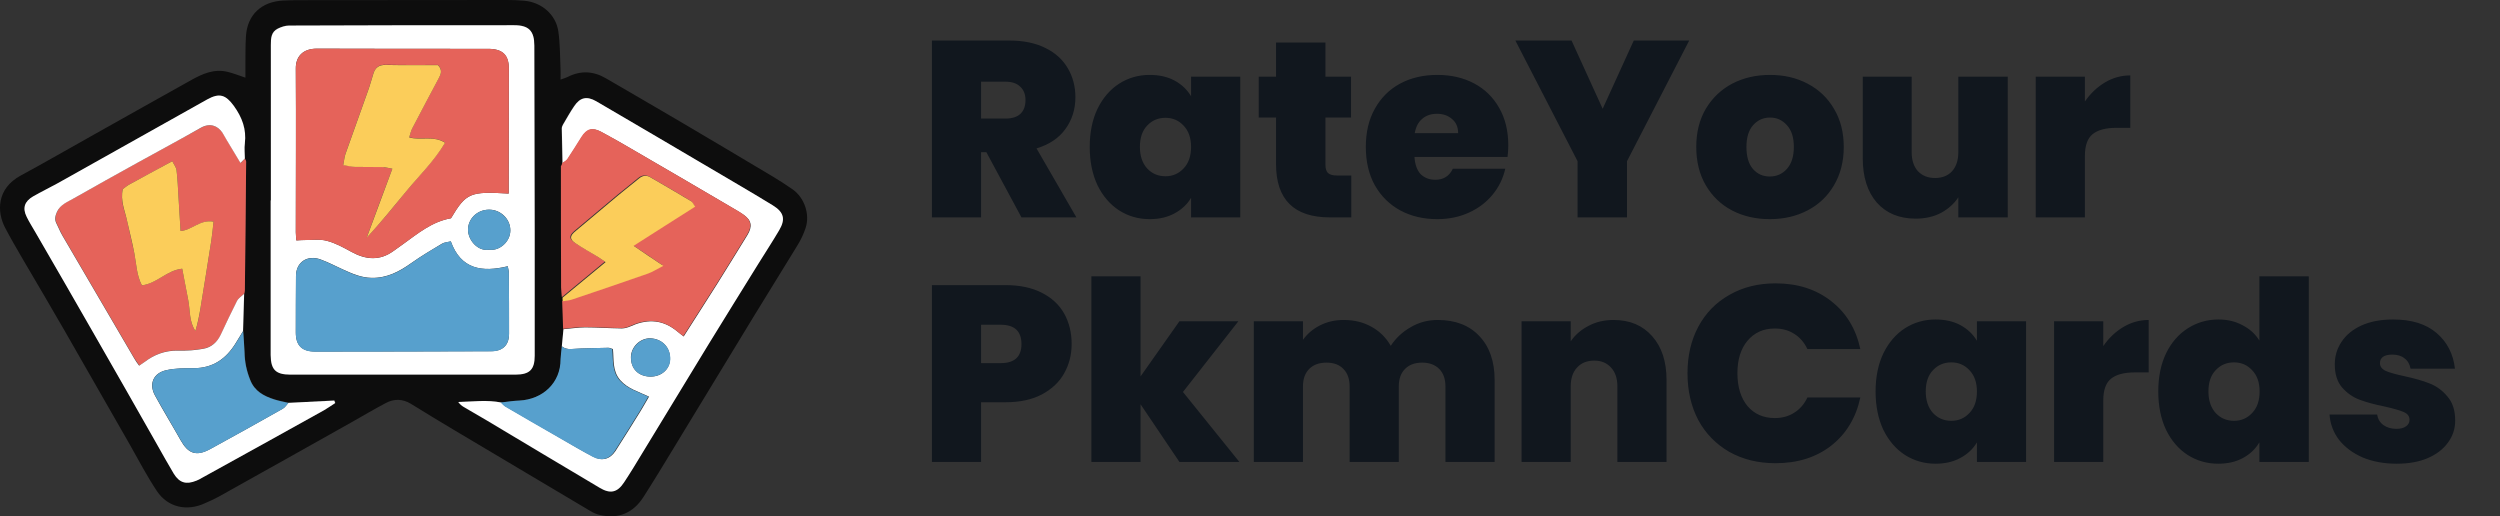
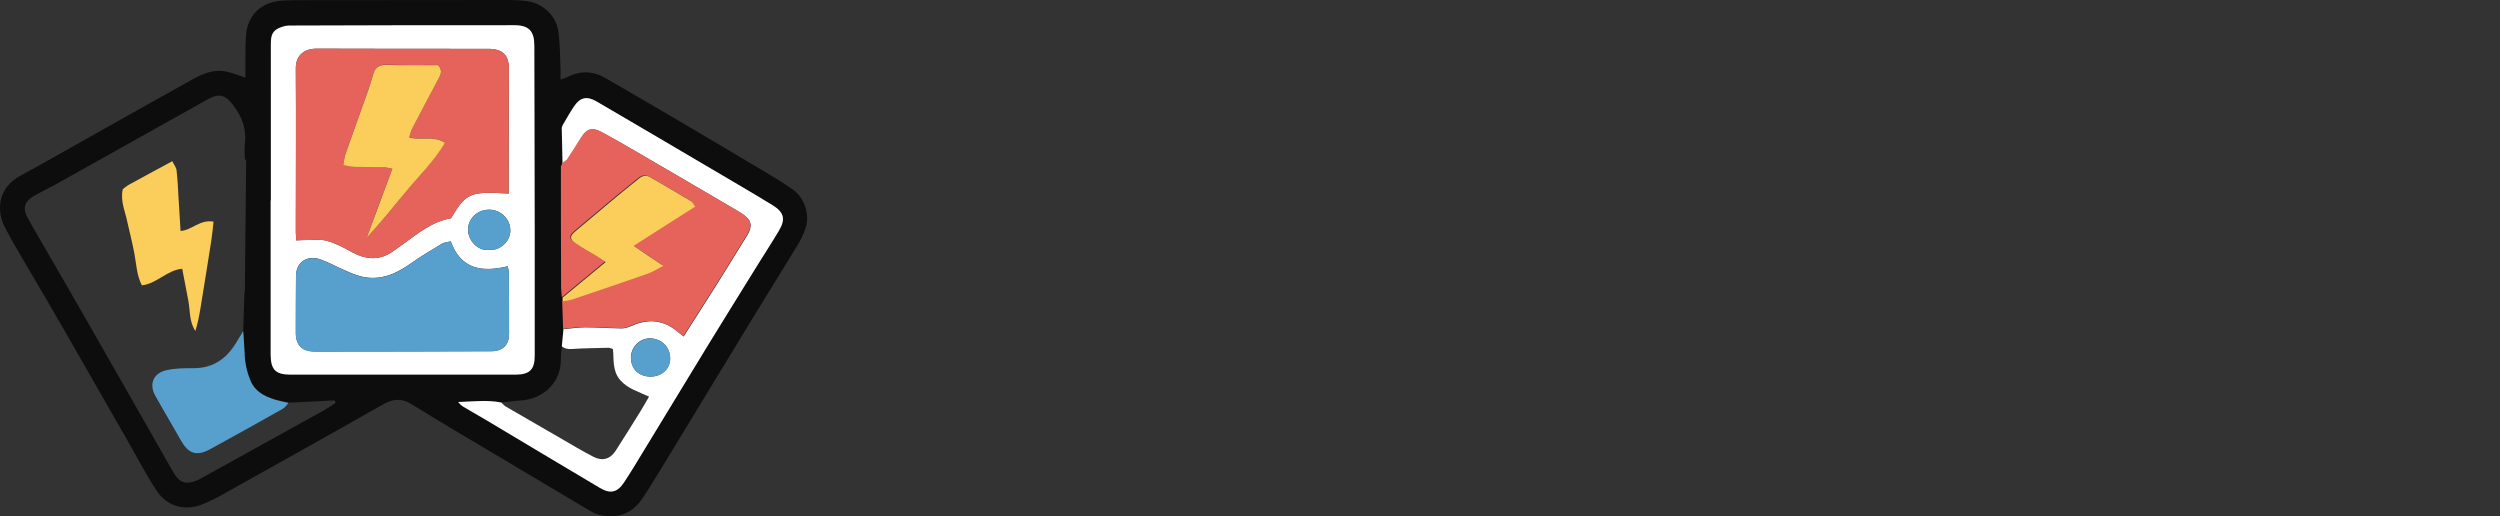
<svg xmlns="http://www.w3.org/2000/svg" width="184" height="38" viewBox="0 0 184 38" fill="none">
  <rect x="0" y="0" width="184" height="38" fill="#333333" stroke="none" />
  <path d="M18.062 5.715C18.062 5.385 18.062 5.175 18.062 4.951C18.076 4.187 18.049 3.41 18.103 2.647C18.21 1.08 19.249 0.119 20.84 0.04C21.177 0.026 21.514 0.013 21.851 0.013C27.002 0.013 32.14 0 37.291 0C37.723 0 38.141 0.013 38.572 0.053C39.853 0.158 40.919 1.067 41.094 2.317C41.229 3.252 41.215 4.2 41.256 5.135C41.269 5.346 41.256 5.557 41.256 5.859C41.498 5.767 41.647 5.728 41.782 5.662C42.739 5.175 43.683 5.227 44.6 5.767C46.366 6.794 48.146 7.821 49.913 8.861C52.259 10.244 54.592 11.627 56.925 13.022C57.41 13.312 57.869 13.615 58.327 13.931C59.204 14.537 59.635 15.787 59.285 16.801C59.136 17.249 58.921 17.697 58.664 18.105C57.599 19.856 56.507 21.594 55.441 23.345C53.486 26.545 51.558 29.744 49.603 32.944C48.861 34.169 48.119 35.393 47.351 36.591C46.596 37.763 45.503 38.211 44.182 37.908C43.926 37.855 43.669 37.75 43.44 37.605C40.083 35.617 36.725 33.616 33.381 31.627C32.329 30.995 31.277 30.363 30.239 29.718C29.632 29.349 28.998 29.336 28.391 29.666C27.542 30.113 26.719 30.6 25.883 31.074C22.62 32.905 19.343 34.748 16.08 36.565C15.77 36.736 15.433 36.881 15.109 37.026C13.774 37.658 12.358 37.355 11.549 36.144C10.821 35.051 10.201 33.866 9.553 32.72C7.962 29.942 6.371 27.151 4.766 24.359C3.741 22.582 2.703 20.817 1.665 19.053C1.22 18.289 0.775 17.525 0.37 16.749C-0.223 15.616 -0.277 13.891 1.53 12.917C3.337 11.943 5.103 10.915 6.897 9.915C9.297 8.559 11.697 7.229 14.084 5.886C14.92 5.425 15.77 5.043 16.768 5.293C17.145 5.385 17.523 5.53 18.062 5.715ZM17.9 24.372C17.927 23.451 17.954 22.542 17.981 21.62C17.995 21.541 18.022 21.449 18.022 21.37C18.049 18.21 18.089 15.063 18.116 11.903C18.116 11.824 18.062 11.758 18.022 11.679C18.022 11.311 17.968 10.929 18.022 10.56C18.157 9.52 17.833 8.651 17.213 7.808C16.606 6.979 16.147 6.821 15.244 7.334C11.589 9.388 7.935 11.429 4.281 13.47C3.674 13.812 3.054 14.102 2.46 14.444C1.827 14.813 1.665 15.3 1.988 15.945C2.191 16.34 2.42 16.709 2.636 17.091C4.092 19.606 5.548 22.121 6.991 24.649C8.528 27.348 10.066 30.047 11.603 32.733C12.008 33.444 12.399 34.156 12.817 34.853C13.221 35.538 13.72 35.683 14.475 35.367C14.623 35.314 14.758 35.222 14.893 35.156C17.9 33.497 20.894 31.825 23.901 30.166C24.171 30.008 24.427 29.823 24.697 29.652C24.67 29.587 24.656 29.521 24.629 29.468C23.496 29.521 22.364 29.587 21.244 29.639C20.894 29.56 20.543 29.494 20.206 29.389C19.424 29.139 18.75 28.783 18.426 27.954C18.157 27.295 18.022 26.624 18.008 25.913C17.981 25.399 17.927 24.886 17.9 24.372ZM41.404 21.91C41.404 21.989 41.404 22.068 41.404 22.147C41.431 22.832 41.444 23.53 41.471 24.214C41.431 24.636 41.391 25.057 41.35 25.478C41.323 25.794 41.283 26.11 41.283 26.426C41.296 28.191 39.961 29.389 38.262 29.481C37.79 29.508 37.332 29.587 36.873 29.626C35.821 29.402 34.77 29.56 33.704 29.587C33.826 29.758 33.961 29.863 34.109 29.955C34.662 30.284 35.228 30.6 35.781 30.93C38.559 32.589 41.323 34.248 44.101 35.894C44.883 36.368 45.409 36.249 45.908 35.499C46.38 34.774 46.811 34.037 47.27 33.313C48.888 30.666 50.493 28.006 52.111 25.36C53.324 23.372 54.565 21.383 55.792 19.408C56.304 18.579 56.83 17.776 57.329 16.933C57.801 16.13 57.666 15.603 56.857 15.116C56.008 14.589 55.145 14.089 54.282 13.575C52.273 12.39 50.25 11.205 48.241 10.02C46.784 9.164 45.328 8.295 43.858 7.453C43.184 7.058 42.685 7.163 42.24 7.808C41.943 8.243 41.687 8.703 41.417 9.164C41.364 9.256 41.323 9.375 41.323 9.467C41.337 10.323 41.364 11.166 41.377 12.022C41.364 12.101 41.337 12.193 41.337 12.272C41.337 15.248 41.35 18.236 41.35 21.212C41.35 21.436 41.391 21.673 41.404 21.91ZM19.936 14.747C19.923 14.747 19.923 14.747 19.91 14.747C19.91 18.539 19.91 22.331 19.91 26.124C19.91 27.203 20.274 27.559 21.352 27.559C26.881 27.559 32.396 27.559 37.925 27.559C38.977 27.559 39.341 27.19 39.341 26.176C39.341 23.148 39.341 20.119 39.341 17.091C39.341 12.509 39.327 7.927 39.314 3.344C39.314 2.265 38.909 1.843 37.831 1.843C32.302 1.843 26.787 1.857 21.258 1.87C20.988 1.87 20.692 1.975 20.435 2.094C19.936 2.344 19.923 2.818 19.923 3.292C19.936 7.123 19.936 10.929 19.936 14.747Z" fill="#0D0D0D" />
  <path d="M19.936 14.747C19.936 10.929 19.936 7.11 19.936 3.305C19.936 2.831 19.95 2.357 20.449 2.107C20.692 1.988 20.988 1.883 21.271 1.883C26.8 1.857 32.315 1.857 37.844 1.857C38.923 1.857 39.327 2.278 39.327 3.358C39.341 7.94 39.341 12.522 39.354 17.104C39.354 20.133 39.354 23.161 39.354 26.189C39.354 27.203 38.977 27.572 37.938 27.572C32.41 27.572 26.895 27.572 21.366 27.572C20.287 27.572 19.936 27.203 19.923 26.137C19.923 22.345 19.923 18.552 19.923 14.76C19.923 14.747 19.923 14.747 19.936 14.747ZM37.44 14.247C37.44 13.97 37.44 13.733 37.44 13.496C37.44 10.692 37.453 7.874 37.453 5.069C37.453 4.055 36.995 3.595 35.929 3.595C31.722 3.595 27.528 3.595 23.321 3.581C22.283 3.581 21.757 4.174 21.77 5.043C21.797 9.059 21.77 13.075 21.77 17.091C21.77 17.275 21.797 17.473 21.811 17.697C22.013 17.683 22.175 17.67 22.323 17.67C22.903 17.67 23.51 17.578 24.049 17.723C24.683 17.881 25.29 18.223 25.87 18.539C26.922 19.119 27.946 19.211 28.958 18.474C29.187 18.302 29.43 18.144 29.659 17.973C30.751 17.183 31.803 16.301 33.192 16.064C34.311 14.194 34.594 14.076 37.44 14.247ZM33.178 17.762C32.949 17.828 32.706 17.828 32.531 17.934C31.762 18.395 31.007 18.842 30.279 19.356C29.389 19.988 28.472 20.475 27.34 20.448C26.571 20.435 25.91 20.133 25.236 19.83C24.697 19.579 24.157 19.303 23.591 19.092C22.606 18.737 21.784 19.303 21.784 20.317C21.784 21.699 21.77 23.082 21.77 24.465C21.77 25.439 22.229 25.873 23.213 25.873C27.528 25.873 31.83 25.86 36.145 25.847C37.008 25.847 37.467 25.399 37.467 24.557C37.467 23.069 37.467 21.581 37.453 20.08C37.453 19.935 37.399 19.803 37.372 19.593C35.484 20.053 33.92 19.83 33.178 17.762ZM35.997 18.381C36.779 18.487 37.574 17.762 37.561 16.946C37.561 16.103 36.819 15.405 35.97 15.432C35.107 15.445 34.432 16.117 34.446 16.933C34.459 17.657 35.147 18.513 35.997 18.381Z" fill="white" />
-   <path d="M18.022 11.666C18.049 11.745 18.116 11.811 18.116 11.89C18.089 15.05 18.062 18.197 18.022 21.357C18.022 21.436 17.995 21.528 17.981 21.607C17.806 21.778 17.563 21.923 17.455 22.134C17.037 22.95 16.646 23.793 16.255 24.622C15.999 25.162 15.581 25.531 15.015 25.65C14.408 25.768 13.774 25.808 13.154 25.794C12.21 25.768 11.401 26.058 10.659 26.624C10.538 26.716 10.416 26.795 10.255 26.9C10.12 26.703 10.012 26.545 9.904 26.387C8.137 23.372 6.371 20.356 4.604 17.328C4.443 17.038 4.321 16.735 4.173 16.446C4.025 16.143 4.079 15.866 4.213 15.563C4.456 15.037 4.982 14.839 5.441 14.589C7.005 13.694 8.582 12.825 10.174 11.943C11.711 11.087 13.275 10.257 14.799 9.401C15.487 9.019 16.026 9.283 16.377 9.757C16.484 9.915 16.579 10.099 16.673 10.27C17.01 10.823 17.347 11.39 17.712 11.995C17.846 11.85 17.941 11.758 18.022 11.666ZM12.682 11.864C11.549 12.482 10.538 13.022 9.526 13.575C9.351 13.668 9.203 13.799 9.041 13.918C8.825 14.76 9.189 15.524 9.365 16.301C9.526 17.091 9.729 17.868 9.89 18.658C10.039 19.435 10.052 20.251 10.443 21.002C11.562 20.857 12.264 19.895 13.41 19.777C13.558 20.567 13.72 21.331 13.855 22.094C14.003 22.858 13.909 23.661 14.381 24.359C14.556 23.793 14.678 23.227 14.758 22.661C15.028 21.015 15.298 19.356 15.554 17.697C15.621 17.262 15.662 16.814 15.716 16.314C14.718 16.143 14.138 16.946 13.289 16.999C13.235 16.156 13.194 15.353 13.14 14.55C13.1 13.878 13.073 13.194 12.992 12.522C12.965 12.311 12.803 12.114 12.682 11.864Z" fill="#E5635A" />
  <path d="M41.35 25.492C41.391 25.07 41.431 24.649 41.471 24.227C42.011 24.188 42.537 24.096 43.076 24.096C43.966 24.096 44.856 24.162 45.76 24.175C45.962 24.175 46.191 24.109 46.38 24.03C47.526 23.503 48.618 23.477 49.67 24.254C49.872 24.412 50.075 24.57 50.317 24.767C51.153 23.451 51.976 22.187 52.785 20.896C53.54 19.698 54.268 18.5 55.01 17.302C55.401 16.656 55.32 16.209 54.7 15.787C54.565 15.695 54.444 15.616 54.309 15.537C51.801 14.062 49.279 12.588 46.757 11.126C45.935 10.639 45.099 10.165 44.263 9.717C43.602 9.362 43.197 9.493 42.806 10.112C42.469 10.652 42.132 11.192 41.782 11.719C41.701 11.85 41.525 11.916 41.404 12.022C41.391 11.166 41.364 10.323 41.35 9.467C41.35 9.362 41.391 9.243 41.444 9.164C41.714 8.703 41.97 8.243 42.267 7.808C42.699 7.163 43.197 7.058 43.885 7.453C45.342 8.308 46.811 9.164 48.268 10.02C50.277 11.205 52.3 12.39 54.309 13.575C55.172 14.089 56.035 14.589 56.884 15.116C57.693 15.616 57.828 16.13 57.356 16.933C56.871 17.762 56.331 18.579 55.819 19.408C54.592 21.397 53.351 23.372 52.138 25.36C50.52 28.006 48.915 30.666 47.297 33.313C46.852 34.05 46.407 34.788 45.935 35.499C45.436 36.262 44.91 36.368 44.128 35.894C41.35 34.248 38.586 32.589 35.808 30.93C35.255 30.6 34.689 30.284 34.136 29.955C33.987 29.863 33.853 29.758 33.731 29.587C34.797 29.56 35.848 29.415 36.9 29.626C37.008 29.731 37.102 29.85 37.237 29.929C38.532 30.679 39.826 31.43 41.107 32.167C41.957 32.654 42.793 33.168 43.669 33.616C44.317 33.958 44.897 33.8 45.301 33.194C45.935 32.22 46.542 31.219 47.162 30.232C47.364 29.902 47.553 29.56 47.769 29.192C46.987 28.823 46.205 28.612 45.652 27.98C45.058 27.295 45.193 26.466 45.112 25.689C44.964 25.65 44.883 25.597 44.802 25.597C43.885 25.623 42.968 25.623 42.051 25.689C41.728 25.702 41.539 25.636 41.35 25.492ZM47.836 27.717C48.659 27.743 49.292 27.19 49.319 26.44C49.346 25.571 48.726 24.925 47.85 24.899C47.108 24.886 46.447 25.531 46.434 26.282C46.434 27.137 46.973 27.691 47.836 27.717Z" fill="white" />
  <path d="M41.377 11.995C41.512 11.89 41.674 11.824 41.755 11.692C42.105 11.166 42.442 10.626 42.779 10.086C43.17 9.467 43.575 9.335 44.236 9.691C45.085 10.139 45.908 10.626 46.73 11.1C49.252 12.561 51.76 14.036 54.282 15.511C54.417 15.59 54.551 15.669 54.673 15.761C55.293 16.182 55.374 16.643 54.983 17.275C54.241 18.474 53.513 19.672 52.758 20.87C51.949 22.147 51.126 23.424 50.29 24.741C50.048 24.544 49.845 24.386 49.643 24.227C48.591 23.451 47.499 23.477 46.353 24.004C46.164 24.096 45.935 24.148 45.733 24.148C44.843 24.135 43.953 24.07 43.049 24.07C42.51 24.07 41.984 24.148 41.444 24.201C41.417 23.517 41.404 22.819 41.377 22.134C41.593 22.094 41.822 22.094 42.024 22.015C43.899 21.383 45.773 20.751 47.647 20.093C47.984 19.974 48.295 19.764 48.767 19.527C47.984 18.987 47.337 18.552 46.582 18.052C48.16 17.051 49.616 16.117 51.113 15.168C50.978 14.971 50.924 14.839 50.816 14.774C49.832 14.181 48.834 13.602 47.836 13.022C47.539 12.851 47.243 12.877 46.973 13.101C46.488 13.509 45.975 13.905 45.476 14.313C44.425 15.195 43.373 16.077 42.321 16.959C41.876 17.328 41.849 17.565 42.307 17.868C42.847 18.223 43.413 18.539 43.953 18.869C44.114 18.961 44.263 19.079 44.519 19.25C43.413 20.172 42.388 21.015 41.35 21.871C41.337 21.634 41.296 21.397 41.296 21.16C41.283 18.184 41.283 15.195 41.283 12.219C41.337 12.166 41.364 12.087 41.377 11.995Z" fill="#E5635A" />
-   <path d="M18.022 11.666C17.941 11.758 17.846 11.837 17.698 11.995C17.334 11.39 16.997 10.836 16.66 10.27C16.552 10.099 16.471 9.915 16.363 9.757C16.026 9.27 15.473 9.019 14.785 9.401C13.261 10.27 11.711 11.1 10.16 11.956C8.582 12.825 7.005 13.707 5.427 14.602C4.968 14.866 4.456 15.05 4.2 15.577C4.065 15.88 3.998 16.156 4.159 16.459C4.308 16.749 4.429 17.065 4.591 17.341C6.357 20.356 8.124 23.385 9.89 26.4C9.985 26.571 10.106 26.729 10.241 26.914C10.403 26.795 10.538 26.716 10.646 26.637C11.374 26.084 12.183 25.781 13.14 25.808C13.761 25.821 14.394 25.781 15.001 25.663C15.567 25.557 15.985 25.175 16.242 24.636C16.633 23.806 17.024 22.963 17.442 22.147C17.55 21.936 17.792 21.792 17.968 21.62C17.941 22.542 17.914 23.451 17.887 24.372C17.712 24.662 17.523 24.965 17.347 25.255C16.646 26.4 15.675 27.098 14.246 27.098C13.585 27.098 12.897 27.098 12.25 27.243C11.279 27.453 10.942 28.257 11.401 29.099C12.007 30.218 12.682 31.311 13.302 32.417C13.855 33.392 14.435 33.602 15.446 33.063C17.239 32.088 19.02 31.088 20.799 30.087C20.975 29.995 21.083 29.797 21.218 29.652C22.35 29.6 23.483 29.534 24.602 29.481C24.629 29.547 24.643 29.613 24.669 29.666C24.4 29.837 24.144 30.021 23.874 30.179C20.88 31.851 17.873 33.51 14.866 35.169C14.731 35.248 14.597 35.327 14.448 35.38C13.693 35.683 13.208 35.538 12.79 34.867C12.371 34.169 11.98 33.458 11.576 32.747C10.039 30.047 8.515 27.348 6.964 24.662C5.521 22.134 4.065 19.619 2.609 17.104C2.393 16.722 2.15 16.354 1.961 15.959C1.638 15.313 1.8 14.826 2.433 14.457C3.027 14.115 3.66 13.812 4.254 13.483C7.935 11.416 11.589 9.375 15.244 7.321C16.147 6.821 16.606 6.965 17.212 7.795C17.819 8.638 18.143 9.507 18.022 10.547C17.968 10.915 18.022 11.297 18.022 11.666Z" fill="white" />
-   <path d="M41.35 25.492C41.539 25.65 41.728 25.702 41.997 25.689C42.914 25.623 43.831 25.623 44.748 25.597C44.829 25.597 44.91 25.65 45.058 25.689C45.139 26.466 45.018 27.295 45.598 27.98C46.151 28.612 46.933 28.823 47.715 29.192C47.499 29.56 47.31 29.902 47.108 30.232C46.488 31.219 45.881 32.22 45.247 33.194C44.856 33.8 44.263 33.958 43.615 33.616C42.752 33.155 41.903 32.654 41.053 32.167C39.759 31.43 38.464 30.679 37.183 29.929C37.062 29.85 36.954 29.731 36.846 29.626C37.305 29.573 37.777 29.494 38.235 29.481C39.934 29.389 41.269 28.191 41.256 26.426C41.269 26.124 41.323 25.808 41.35 25.492Z" fill="#57A0CD" />
  <path d="M21.231 29.652C21.096 29.797 20.988 29.995 20.813 30.087C19.033 31.088 17.253 32.088 15.46 33.063C14.462 33.602 13.868 33.392 13.316 32.417C12.695 31.311 12.034 30.218 11.414 29.099C10.956 28.257 11.293 27.453 12.264 27.243C12.911 27.098 13.599 27.098 14.259 27.098C15.689 27.098 16.66 26.4 17.361 25.255C17.536 24.965 17.725 24.662 17.9 24.372C17.927 24.886 17.981 25.413 17.995 25.926C18.008 26.637 18.143 27.295 18.413 27.967C18.736 28.797 19.41 29.152 20.193 29.402C20.53 29.508 20.88 29.573 21.231 29.652Z" fill="#57A0CD" />
  <path d="M41.404 21.91C42.429 21.054 43.454 20.212 44.573 19.29C44.317 19.119 44.155 19.013 44.007 18.908C43.454 18.579 42.887 18.263 42.361 17.907C41.903 17.604 41.93 17.354 42.375 16.999C43.427 16.117 44.479 15.234 45.53 14.352C46.029 13.944 46.528 13.549 47.027 13.141C47.31 12.904 47.593 12.877 47.89 13.062C48.888 13.641 49.886 14.22 50.87 14.813C50.978 14.879 51.019 15.011 51.167 15.208C49.684 16.156 48.214 17.078 46.636 18.092C47.391 18.605 48.025 19.04 48.821 19.566C48.349 19.803 48.038 20.014 47.701 20.133C45.827 20.791 43.953 21.423 42.078 22.055C41.876 22.121 41.647 22.134 41.431 22.173C41.404 22.081 41.404 22.002 41.404 21.91Z" fill="#FBCD5A" />
  <path d="M37.44 14.247C34.594 14.076 34.311 14.194 33.192 16.064C31.803 16.314 30.765 17.183 29.659 17.973C29.43 18.144 29.187 18.302 28.958 18.474C27.946 19.211 26.922 19.105 25.87 18.539C25.29 18.223 24.683 17.881 24.049 17.723C23.51 17.578 22.903 17.683 22.323 17.67C22.175 17.67 22.027 17.683 21.811 17.697C21.797 17.473 21.77 17.288 21.77 17.091C21.77 13.075 21.797 9.059 21.77 5.043C21.77 4.174 22.296 3.568 23.321 3.581C27.528 3.595 31.722 3.595 35.929 3.595C37.008 3.595 37.467 4.042 37.453 5.069C37.453 7.874 37.44 10.692 37.44 13.496C37.44 13.733 37.44 13.97 37.44 14.247ZM28.877 12.417C28.216 14.168 27.596 15.827 26.989 17.486C28.027 16.38 28.971 15.208 29.915 14.049C30.872 12.891 31.951 11.837 32.76 10.494C31.897 9.954 31.007 10.349 30.117 10.099C30.198 9.862 30.239 9.625 30.347 9.428C30.98 8.203 31.641 6.979 32.288 5.754C32.45 5.464 32.585 5.148 32.234 4.78C30.994 4.78 29.699 4.793 28.391 4.767C27.892 4.753 27.636 4.964 27.488 5.385C27.353 5.794 27.245 6.228 27.097 6.636C26.544 8.203 25.978 9.757 25.425 11.324C25.344 11.561 25.33 11.811 25.263 12.14C25.613 12.193 25.87 12.259 26.126 12.272C26.8 12.285 27.474 12.272 28.149 12.285C28.351 12.311 28.553 12.364 28.877 12.417Z" fill="#E5635A" />
  <path d="M33.178 17.762C33.92 19.83 35.484 20.053 37.372 19.606C37.413 19.803 37.453 19.948 37.453 20.093C37.467 21.581 37.467 23.069 37.467 24.57C37.467 25.399 36.995 25.86 36.145 25.86C31.83 25.873 27.528 25.887 23.213 25.887C22.229 25.887 21.77 25.452 21.77 24.478C21.757 23.095 21.77 21.713 21.784 20.33C21.784 19.316 22.606 18.75 23.591 19.105C24.157 19.316 24.697 19.593 25.236 19.843C25.91 20.159 26.571 20.448 27.34 20.462C28.486 20.488 29.403 20.001 30.279 19.369C30.994 18.855 31.762 18.395 32.531 17.947C32.706 17.828 32.936 17.815 33.178 17.762Z" fill="#57A0CD" />
  <path d="M35.997 18.381C35.147 18.513 34.459 17.657 34.446 16.933C34.432 16.117 35.107 15.445 35.97 15.432C36.819 15.419 37.561 16.117 37.561 16.946C37.574 17.776 36.779 18.487 35.997 18.381Z" fill="#57A0CD" />
  <path d="M12.682 11.864C12.803 12.114 12.965 12.311 12.992 12.522C13.073 13.194 13.1 13.865 13.14 14.55C13.194 15.353 13.235 16.156 13.289 16.999C14.124 16.946 14.718 16.13 15.716 16.314C15.662 16.814 15.621 17.262 15.554 17.697C15.298 19.356 15.028 21.002 14.758 22.661C14.664 23.227 14.556 23.793 14.381 24.359C13.909 23.661 14.003 22.845 13.855 22.094C13.707 21.331 13.558 20.567 13.41 19.777C12.264 19.895 11.562 20.87 10.443 21.002C10.052 20.251 10.039 19.435 9.89 18.658C9.742 17.868 9.54 17.091 9.364 16.301C9.203 15.524 8.839 14.76 9.041 13.918C9.203 13.799 9.351 13.668 9.526 13.575C10.538 13.022 11.549 12.469 12.682 11.864Z" fill="#FBCD5A" />
  <path d="M47.836 27.717C46.973 27.691 46.42 27.137 46.447 26.295C46.461 25.544 47.121 24.899 47.863 24.912C48.74 24.925 49.36 25.584 49.333 26.453C49.306 27.19 48.659 27.73 47.836 27.717Z" fill="#57A0CD" />
  <path d="M28.877 12.417C28.553 12.364 28.351 12.298 28.149 12.298C27.474 12.285 26.8 12.298 26.126 12.285C25.87 12.285 25.613 12.206 25.263 12.153C25.33 11.824 25.344 11.574 25.425 11.337C25.978 9.77 26.544 8.203 27.097 6.649C27.245 6.241 27.353 5.82 27.488 5.399C27.623 4.977 27.892 4.767 28.391 4.78C29.686 4.806 30.994 4.793 32.234 4.793C32.585 5.162 32.45 5.464 32.288 5.767C31.641 6.992 30.98 8.216 30.347 9.441C30.239 9.638 30.198 9.875 30.117 10.112C30.994 10.363 31.897 9.954 32.76 10.507C31.965 11.85 30.873 12.904 29.915 14.062C28.958 15.221 28.014 16.393 26.989 17.499C27.609 15.827 28.23 14.168 28.877 12.417Z" fill="#FBCD5A" />
-   <path d="M75.18 16L72.596 11.2H72.208V16H68.589V2.984H74.294C75.34 2.984 76.226 3.169 76.953 3.538C77.679 3.895 78.226 4.393 78.596 5.033C78.965 5.661 79.15 6.369 79.15 7.157C79.15 8.043 78.903 8.824 78.411 9.501C77.931 10.166 77.223 10.64 76.288 10.923L79.223 16H75.18ZM72.208 8.726H73.999C74.491 8.726 74.86 8.609 75.106 8.375C75.353 8.141 75.476 7.803 75.476 7.36C75.476 6.941 75.346 6.615 75.088 6.381C74.842 6.135 74.479 6.012 73.999 6.012H72.208V8.726ZM80.204 10.812C80.204 9.741 80.395 8.806 80.777 8.006C81.171 7.206 81.7 6.59 82.364 6.16C83.041 5.729 83.792 5.513 84.617 5.513C85.331 5.513 85.946 5.655 86.463 5.938C86.98 6.221 87.38 6.603 87.663 7.083V5.643H91.282V16H87.663V14.56C87.38 15.04 86.974 15.421 86.445 15.705C85.928 15.988 85.318 16.129 84.617 16.129C83.792 16.129 83.041 15.914 82.364 15.483C81.7 15.052 81.171 14.437 80.777 13.637C80.395 12.825 80.204 11.883 80.204 10.812ZM87.663 10.812C87.663 10.148 87.478 9.624 87.109 9.243C86.752 8.861 86.309 8.671 85.78 8.671C85.238 8.671 84.789 8.861 84.432 9.243C84.075 9.612 83.897 10.135 83.897 10.812C83.897 11.477 84.075 12.006 84.432 12.4C84.789 12.781 85.238 12.972 85.78 12.972C86.309 12.972 86.752 12.781 87.109 12.4C87.478 12.018 87.663 11.489 87.663 10.812ZM99.455 12.917V16H97.885C95.239 16 93.916 14.689 93.916 12.068V8.652H92.642V5.643H93.916V3.132H97.553V5.643H99.436V8.652H97.553V12.123C97.553 12.406 97.615 12.609 97.738 12.732C97.873 12.855 98.094 12.917 98.402 12.917H99.455ZM111.01 10.701C111.01 10.984 110.992 11.268 110.955 11.551H104.105C104.142 12.117 104.296 12.541 104.567 12.825C104.85 13.095 105.207 13.231 105.638 13.231C106.241 13.231 106.671 12.96 106.93 12.418H110.788C110.628 13.132 110.315 13.772 109.847 14.338C109.392 14.892 108.813 15.329 108.111 15.649C107.41 15.969 106.634 16.129 105.785 16.129C104.764 16.129 103.853 15.914 103.053 15.483C102.265 15.052 101.644 14.437 101.188 13.637C100.745 12.837 100.524 11.895 100.524 10.812C100.524 9.729 100.745 8.794 101.188 8.006C101.631 7.206 102.247 6.59 103.034 6.16C103.834 5.729 104.751 5.513 105.785 5.513C106.807 5.513 107.711 5.723 108.499 6.141C109.287 6.56 109.902 7.163 110.345 7.95C110.788 8.726 111.01 9.643 111.01 10.701ZM107.318 9.797C107.318 9.354 107.17 9.009 106.874 8.763C106.579 8.504 106.21 8.375 105.767 8.375C105.324 8.375 104.961 8.498 104.677 8.744C104.394 8.978 104.21 9.329 104.124 9.797H107.318ZM124.325 2.984L119.747 11.864V16H116.109V11.864L111.531 2.984H115.666L117.956 8.006L120.245 2.984H124.325ZM130.255 16.129C129.221 16.129 128.292 15.914 127.467 15.483C126.655 15.052 126.015 14.437 125.547 13.637C125.079 12.837 124.845 11.895 124.845 10.812C124.845 9.741 125.079 8.806 125.547 8.006C126.027 7.206 126.673 6.59 127.485 6.16C128.31 5.729 129.239 5.513 130.273 5.513C131.307 5.513 132.23 5.729 133.042 6.16C133.867 6.59 134.513 7.206 134.981 8.006C135.461 8.806 135.701 9.741 135.701 10.812C135.701 11.883 135.461 12.825 134.981 13.637C134.513 14.437 133.867 15.052 133.042 15.483C132.218 15.914 131.289 16.129 130.255 16.129ZM130.255 12.991C130.759 12.991 131.178 12.806 131.51 12.437C131.855 12.055 132.027 11.514 132.027 10.812C132.027 10.111 131.855 9.575 131.51 9.206C131.178 8.837 130.765 8.652 130.273 8.652C129.781 8.652 129.368 8.837 129.036 9.206C128.704 9.575 128.538 10.111 128.538 10.812C128.538 11.526 128.698 12.068 129.018 12.437C129.338 12.806 129.75 12.991 130.255 12.991ZM147.77 5.643V16H144.133V14.523C143.826 14.991 143.401 15.372 142.86 15.668C142.318 15.951 141.696 16.092 140.995 16.092C139.789 16.092 138.835 15.698 138.133 14.911C137.444 14.111 137.099 13.028 137.099 11.661V5.643H140.699V11.2C140.699 11.791 140.853 12.258 141.161 12.603C141.481 12.935 141.9 13.101 142.416 13.101C142.946 13.101 143.364 12.935 143.672 12.603C143.98 12.258 144.133 11.791 144.133 11.2V5.643H147.77ZM153.448 7.47C153.855 6.88 154.347 6.412 154.925 6.067C155.504 5.723 156.125 5.55 156.79 5.55V9.409H155.775C154.987 9.409 154.402 9.563 154.021 9.871C153.639 10.178 153.448 10.714 153.448 11.477V16H149.83V5.643H153.448V7.47ZM78.873 25.323C78.873 26.11 78.688 26.831 78.319 27.483C77.962 28.123 77.414 28.64 76.676 29.034C75.949 29.415 75.057 29.606 73.999 29.606H72.208V34H68.589V20.984H73.999C75.045 20.984 75.931 21.169 76.657 21.538C77.396 21.907 77.95 22.418 78.319 23.07C78.688 23.723 78.873 24.474 78.873 25.323ZM73.648 26.726C74.669 26.726 75.18 26.258 75.18 25.323C75.18 24.375 74.669 23.901 73.648 23.901H72.208V26.726H73.648ZM86.807 34L83.945 29.754V34H80.326V20.338H83.945V27.704L86.807 23.643H91.145L87.065 28.849L91.219 34H86.807ZM105.813 23.55C107.117 23.55 108.139 23.944 108.877 24.732C109.628 25.52 110.004 26.597 110.004 27.963V34H106.385V28.443C106.385 27.889 106.231 27.458 105.923 27.151C105.616 26.843 105.197 26.689 104.668 26.689C104.139 26.689 103.72 26.843 103.413 27.151C103.105 27.458 102.951 27.889 102.951 28.443V34H99.332V28.443C99.332 27.889 99.179 27.458 98.871 27.151C98.576 26.843 98.163 26.689 97.634 26.689C97.092 26.689 96.668 26.843 96.36 27.151C96.052 27.458 95.898 27.889 95.898 28.443V34H92.28V23.643H95.898V25.009C96.219 24.566 96.631 24.215 97.135 23.957C97.652 23.686 98.243 23.55 98.908 23.55C99.671 23.55 100.348 23.717 100.939 24.049C101.542 24.381 102.016 24.849 102.36 25.452C102.729 24.886 103.216 24.43 103.819 24.086C104.422 23.729 105.086 23.55 105.813 23.55ZM118.762 23.55C119.956 23.55 120.903 23.95 121.605 24.75C122.306 25.538 122.657 26.609 122.657 27.963V34H119.039V28.443C119.039 27.852 118.885 27.39 118.577 27.058C118.269 26.714 117.857 26.541 117.34 26.541C116.799 26.541 116.374 26.714 116.066 27.058C115.758 27.39 115.605 27.852 115.605 28.443V34H111.986V23.643H115.605V25.12C115.925 24.652 116.355 24.277 116.897 23.994C117.439 23.698 118.06 23.55 118.762 23.55ZM124.2 27.464C124.2 26.184 124.464 25.046 124.994 24.049C125.535 23.04 126.298 22.258 127.283 21.704C128.267 21.138 129.4 20.855 130.68 20.855C132.305 20.855 133.671 21.292 134.778 22.166C135.886 23.027 136.6 24.203 136.92 25.692H133.025C132.791 25.2 132.465 24.824 132.046 24.566C131.64 24.307 131.166 24.178 130.624 24.178C129.788 24.178 129.117 24.48 128.612 25.083C128.12 25.674 127.874 26.467 127.874 27.464C127.874 28.474 128.12 29.28 128.612 29.883C129.117 30.474 129.788 30.769 130.624 30.769C131.166 30.769 131.64 30.64 132.046 30.381C132.465 30.123 132.791 29.748 133.025 29.255H136.92C136.6 30.744 135.886 31.926 134.778 32.8C133.671 33.661 132.305 34.092 130.68 34.092C129.4 34.092 128.267 33.815 127.283 33.261C126.298 32.695 125.535 31.914 124.994 30.917C124.464 29.908 124.2 28.757 124.2 27.464ZM138.043 28.812C138.043 27.741 138.234 26.806 138.615 26.006C139.009 25.206 139.538 24.59 140.203 24.16C140.88 23.729 141.631 23.514 142.455 23.514C143.169 23.514 143.785 23.655 144.301 23.938C144.818 24.221 145.218 24.603 145.502 25.083V23.643H149.12V34H145.502V32.56C145.218 33.04 144.812 33.422 144.283 33.705C143.766 33.988 143.157 34.129 142.455 34.129C141.631 34.129 140.88 33.914 140.203 33.483C139.538 33.052 139.009 32.437 138.615 31.637C138.234 30.825 138.043 29.883 138.043 28.812ZM145.502 28.812C145.502 28.148 145.317 27.624 144.948 27.243C144.591 26.861 144.148 26.671 143.618 26.671C143.077 26.671 142.628 26.861 142.271 27.243C141.914 27.612 141.735 28.135 141.735 28.812C141.735 29.477 141.914 30.006 142.271 30.4C142.628 30.781 143.077 30.972 143.618 30.972C144.148 30.972 144.591 30.781 144.948 30.4C145.317 30.018 145.502 29.489 145.502 28.812ZM154.801 25.471C155.207 24.88 155.699 24.412 156.278 24.067C156.856 23.723 157.478 23.55 158.142 23.55V27.409H157.127C156.339 27.409 155.755 27.563 155.373 27.871C154.991 28.178 154.801 28.714 154.801 29.477V34H151.182V23.643H154.801V25.471ZM158.849 28.812C158.849 27.741 159.04 26.806 159.421 26.006C159.815 25.206 160.35 24.59 161.027 24.16C161.704 23.729 162.455 23.514 163.28 23.514C163.944 23.514 164.535 23.655 165.052 23.938C165.581 24.209 165.994 24.584 166.289 25.064V20.338H169.926V34H166.289V32.56C166.006 33.04 165.606 33.422 165.089 33.705C164.572 33.988 163.963 34.129 163.261 34.129C162.437 34.129 161.686 33.914 161.009 33.483C160.344 33.052 159.815 32.437 159.421 31.637C159.04 30.825 158.849 29.883 158.849 28.812ZM166.307 28.812C166.307 28.148 166.123 27.624 165.754 27.243C165.397 26.861 164.954 26.671 164.424 26.671C163.883 26.671 163.434 26.861 163.077 27.243C162.72 27.612 162.541 28.135 162.541 28.812C162.541 29.477 162.72 30.006 163.077 30.4C163.434 30.781 163.883 30.972 164.424 30.972C164.954 30.972 165.397 30.781 165.754 30.4C166.123 30.018 166.307 29.489 166.307 28.812ZM176.401 34.129C175.465 34.129 174.628 33.975 173.89 33.668C173.163 33.348 172.585 32.917 172.154 32.375C171.736 31.822 171.502 31.2 171.453 30.511H174.96C175.01 30.843 175.164 31.101 175.422 31.286C175.68 31.471 176.001 31.563 176.382 31.563C176.677 31.563 176.911 31.502 177.084 31.378C177.256 31.255 177.342 31.095 177.342 30.898C177.342 30.64 177.201 30.449 176.917 30.326C176.634 30.203 176.167 30.068 175.514 29.92C174.776 29.772 174.16 29.606 173.668 29.421C173.176 29.237 172.745 28.935 172.376 28.517C172.019 28.098 171.84 27.532 171.84 26.818C171.84 26.203 172.007 25.649 172.339 25.157C172.671 24.652 173.157 24.252 173.797 23.957C174.45 23.661 175.231 23.514 176.142 23.514C177.496 23.514 178.561 23.846 179.336 24.511C180.111 25.175 180.561 26.049 180.684 27.132H177.416C177.354 26.8 177.207 26.547 176.973 26.375C176.751 26.191 176.45 26.098 176.068 26.098C175.773 26.098 175.545 26.154 175.385 26.264C175.237 26.375 175.164 26.529 175.164 26.726C175.164 26.972 175.305 27.163 175.588 27.298C175.871 27.421 176.327 27.551 176.954 27.686C177.705 27.846 178.327 28.024 178.819 28.221C179.324 28.418 179.761 28.738 180.13 29.181C180.511 29.612 180.702 30.203 180.702 30.954C180.702 31.557 180.524 32.098 180.167 32.578C179.822 33.058 179.324 33.44 178.671 33.723C178.031 33.994 177.274 34.129 176.401 34.129Z" fill="#11171E" />
</svg>